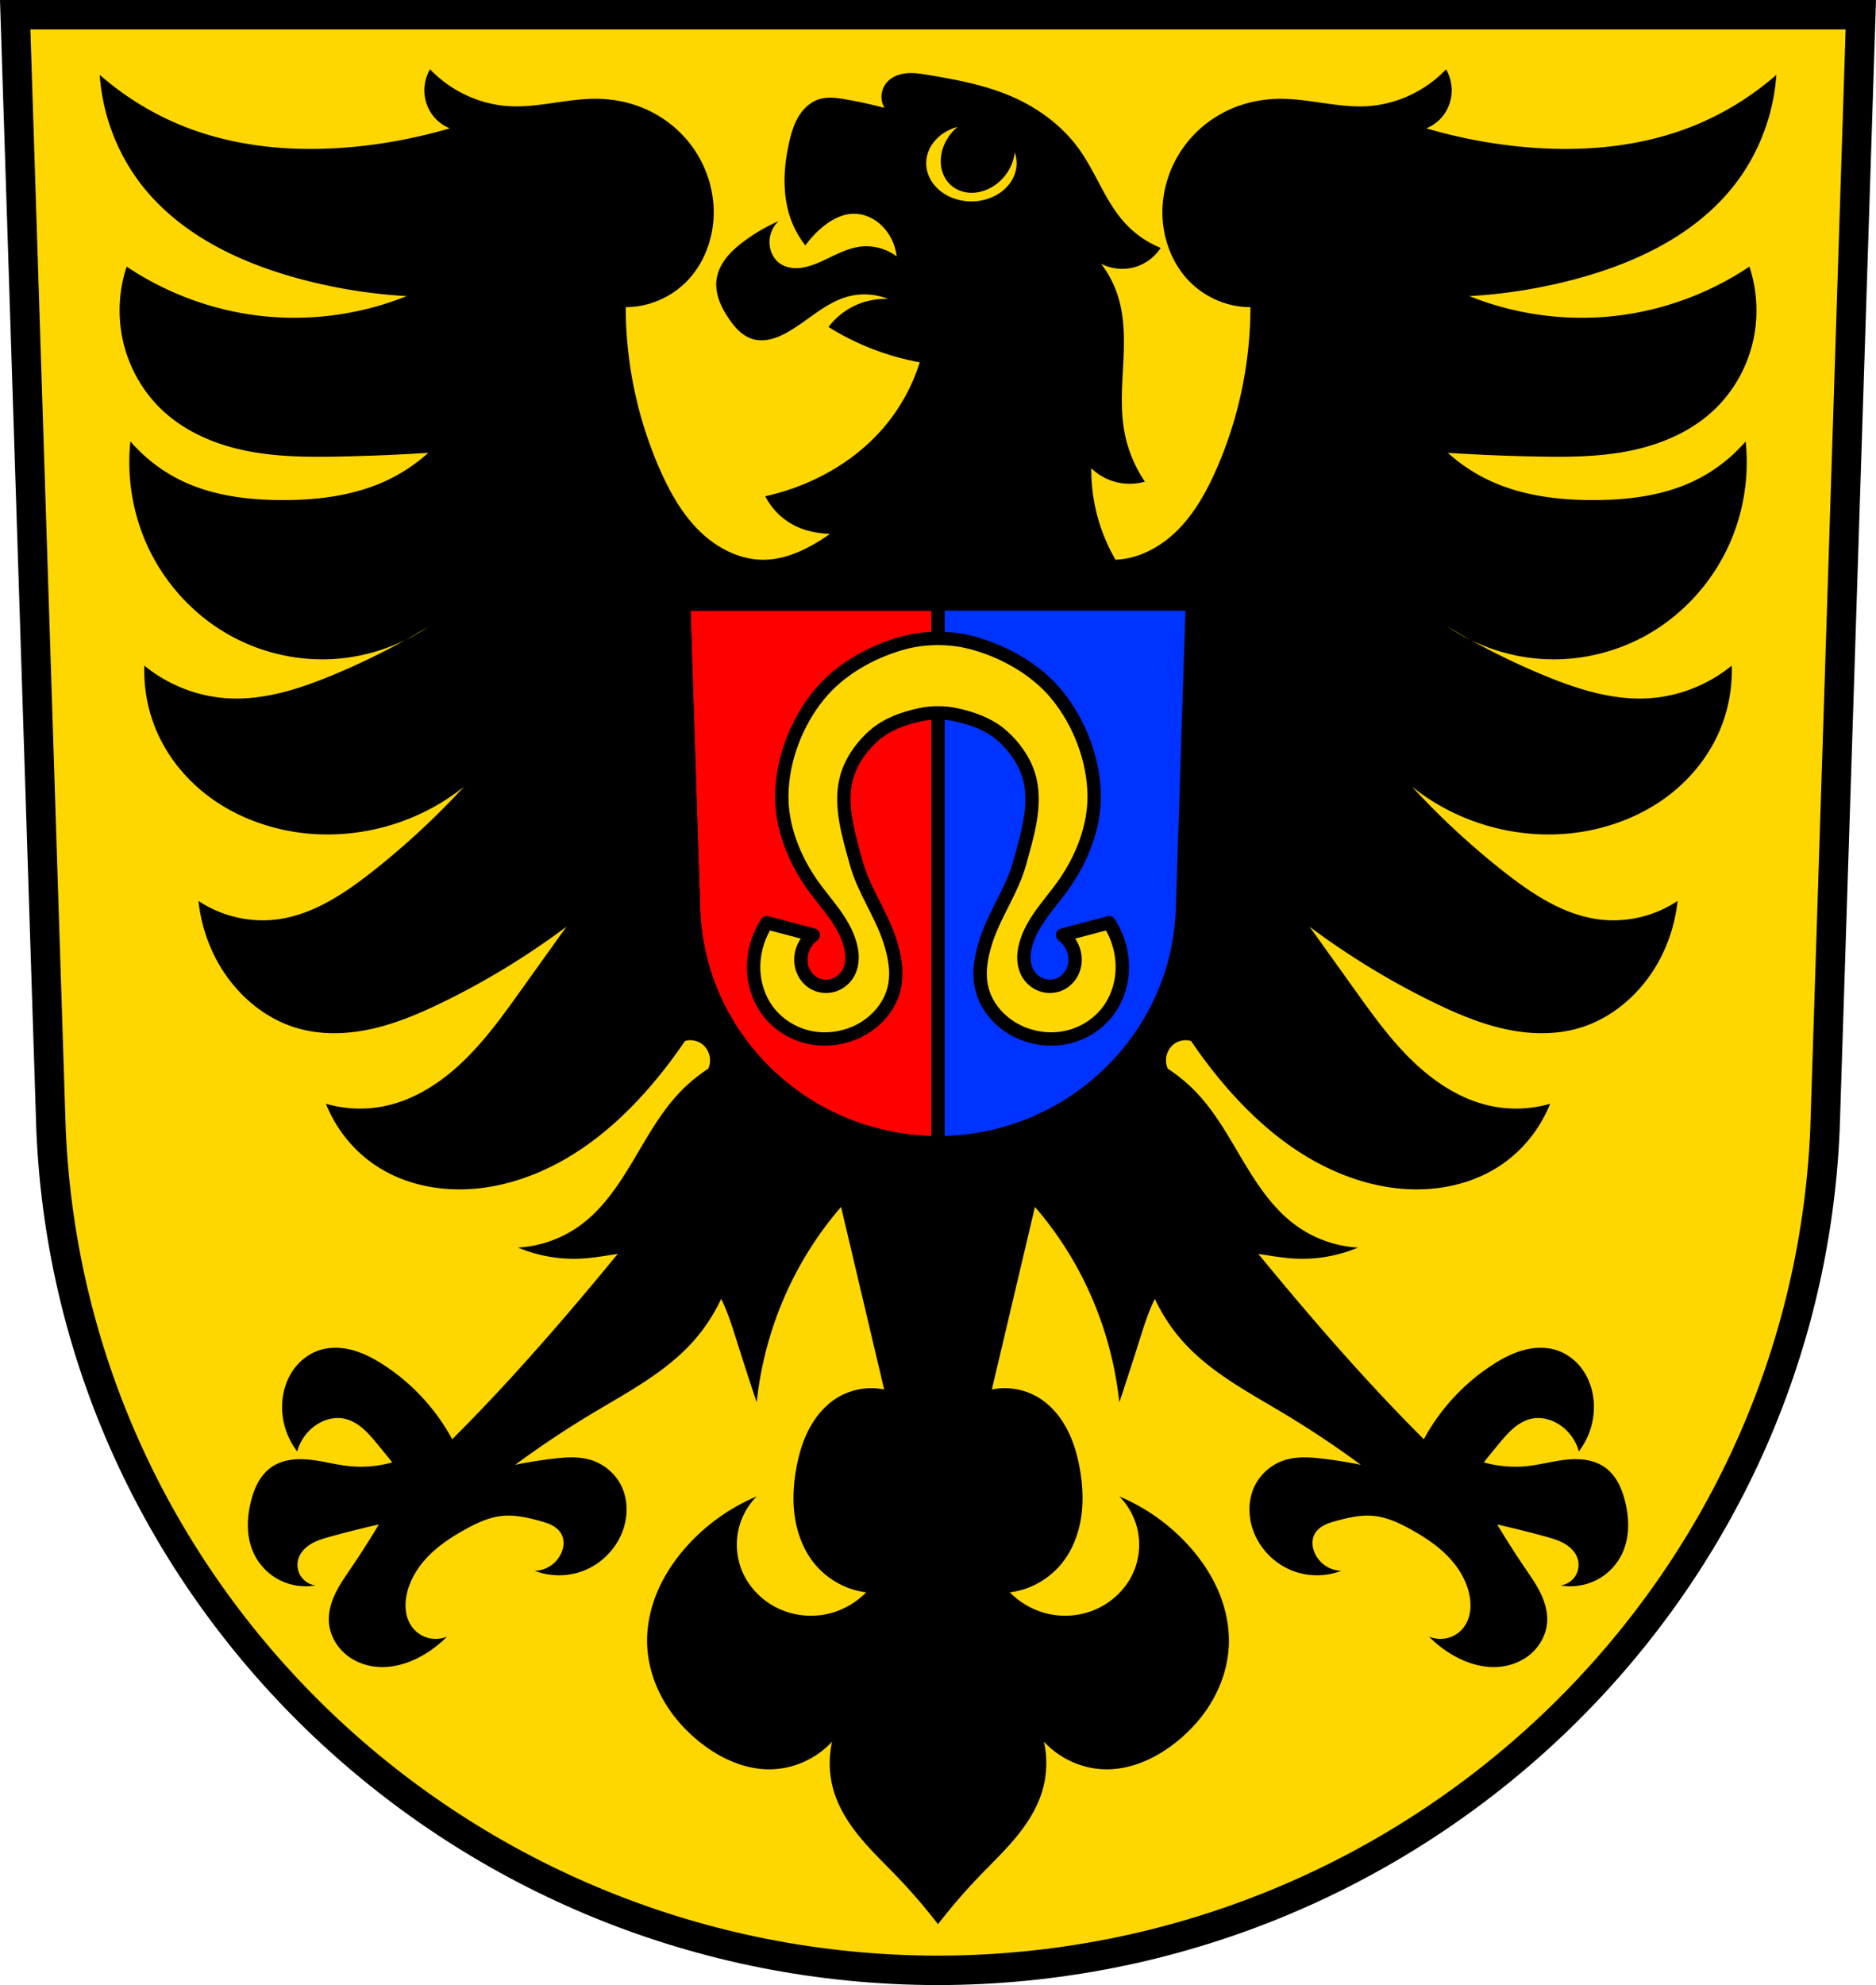
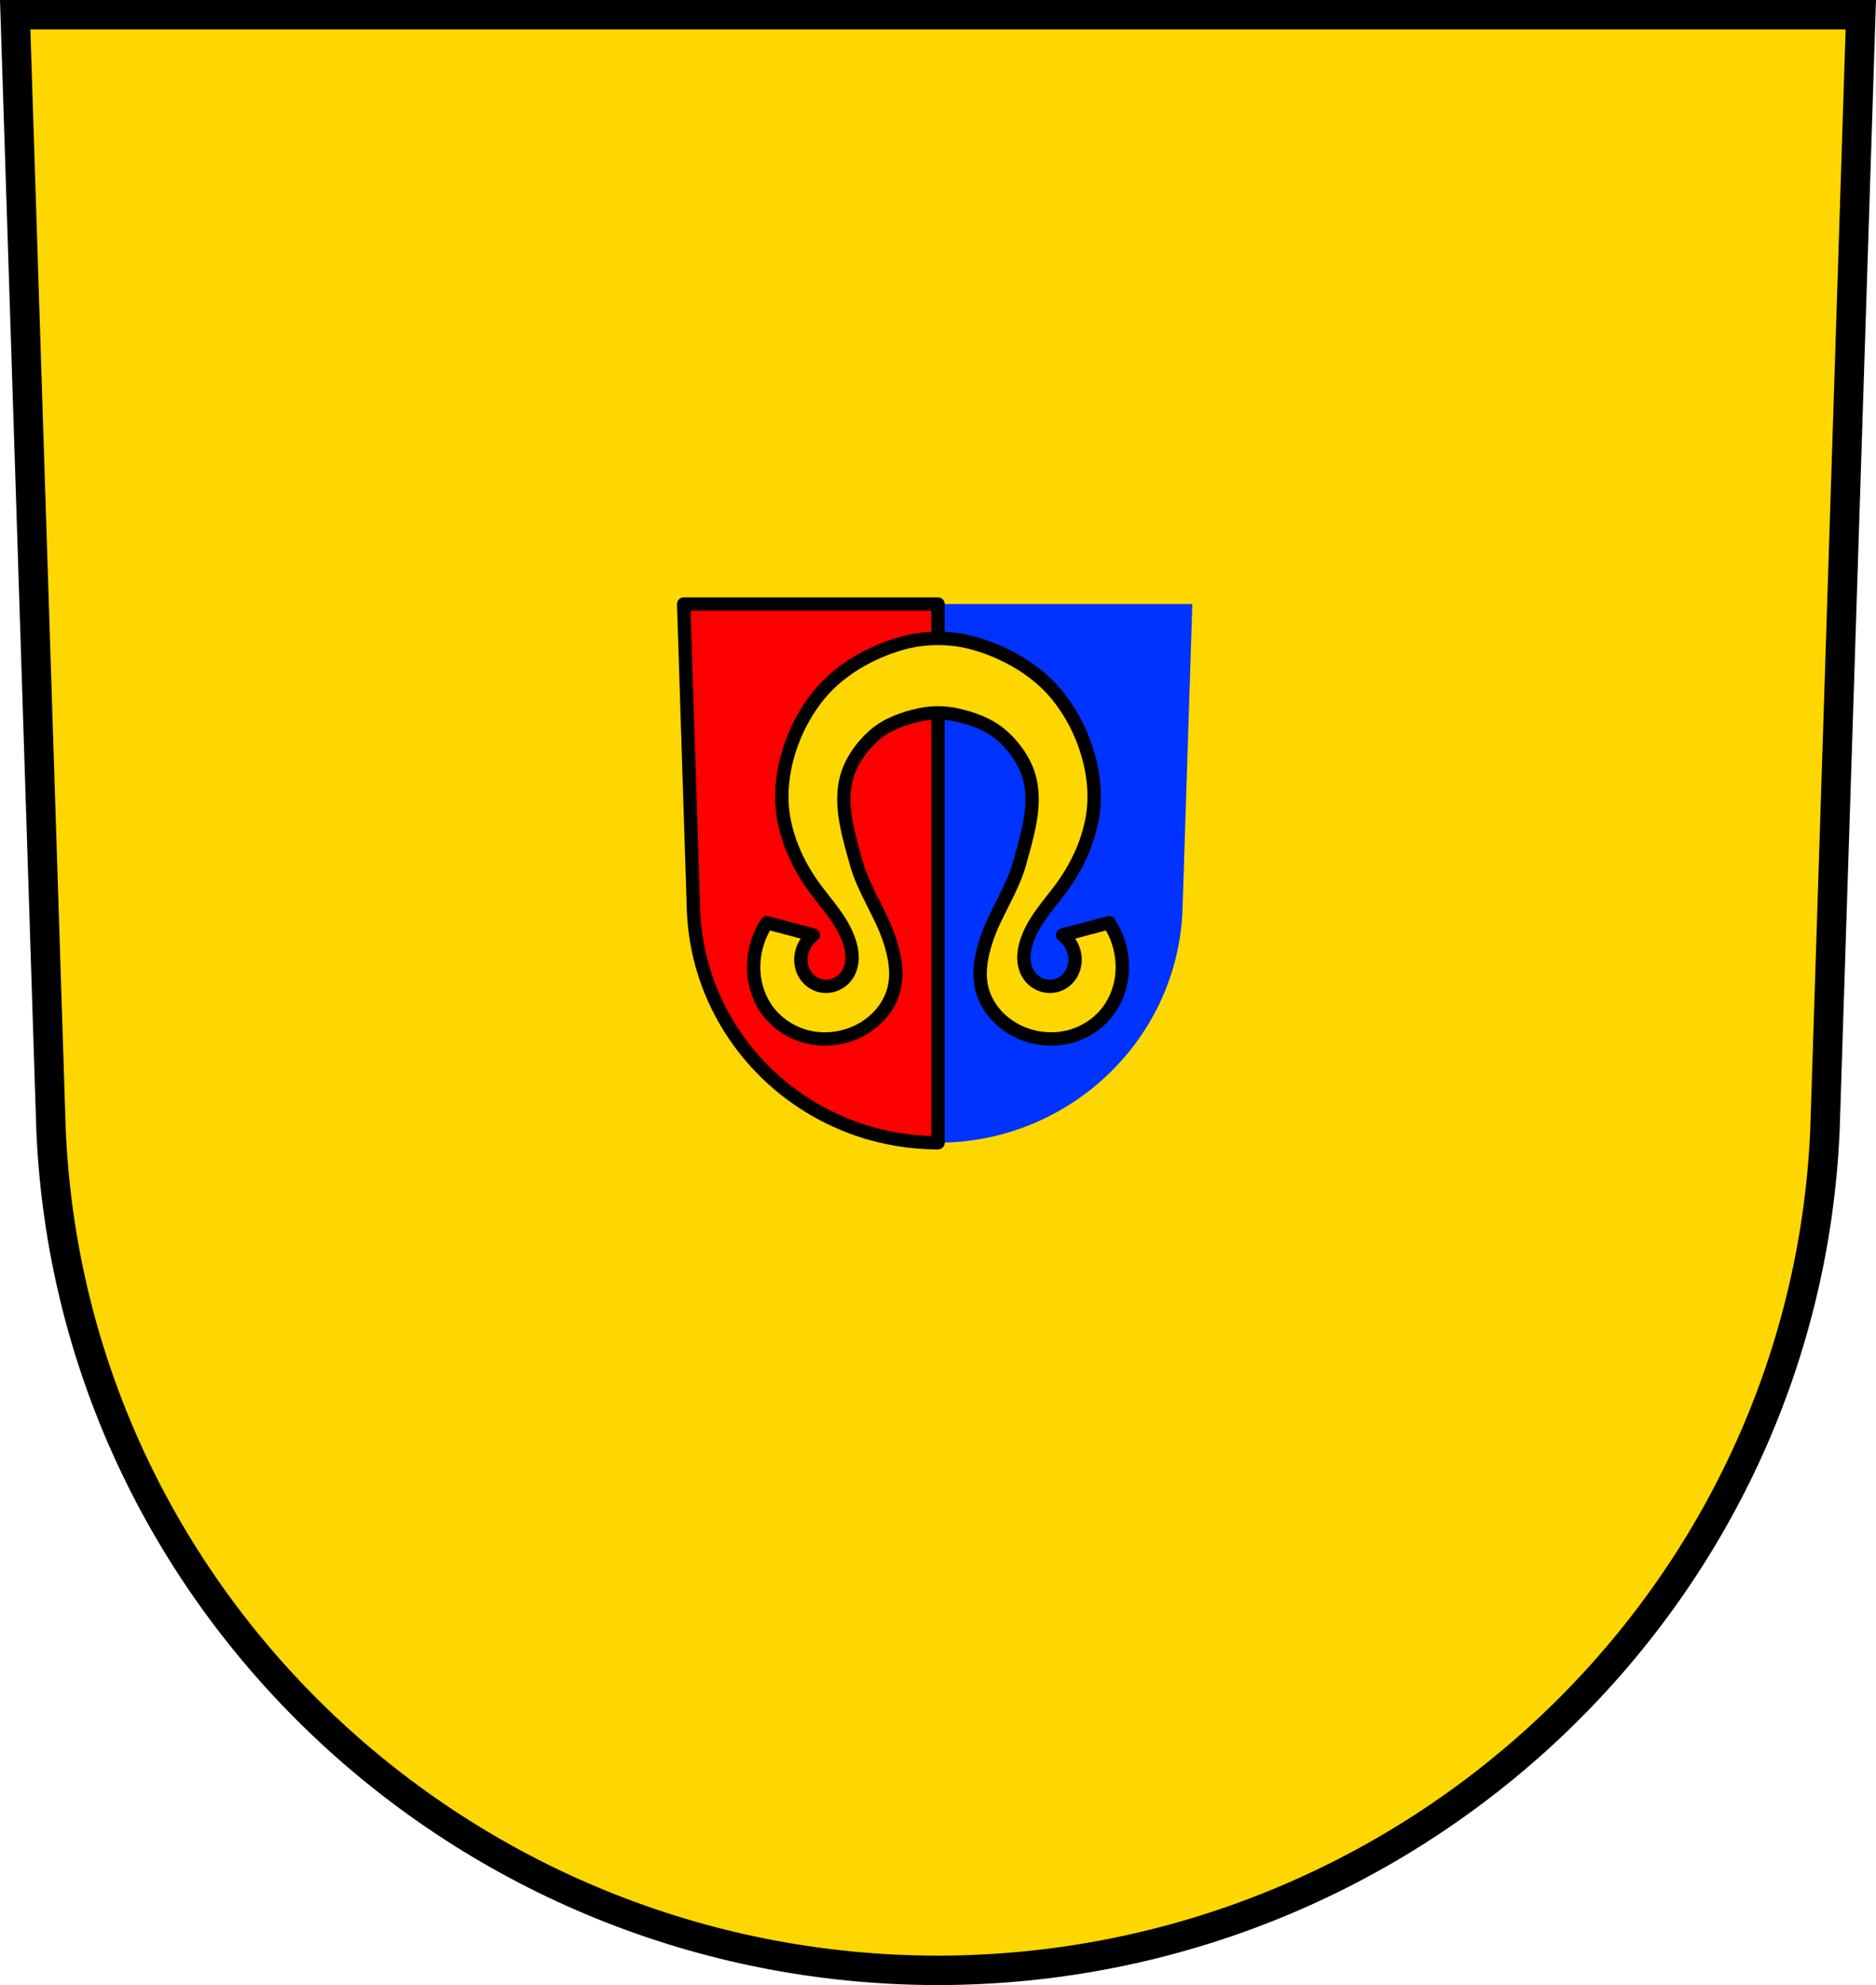
<svg xmlns="http://www.w3.org/2000/svg" width="701.33" height="741.77" viewBox="0 0 701.334 741.769">
  <g transform="translate(-13.875-26.621)">
    <g fill-rule="evenodd">
-       <path d="m19.555 32.12l13.398 416.62c7.415 175.25 153.92 314.05 331.59 314.14 177.51-.215 324.07-139.06 331.59-314.14l13.398-416.62h-344.98z" fill="#ffd700" />
+       <path d="m19.555 32.12l13.398 416.62c7.415 175.25 153.92 314.05 331.59 314.14 177.51-.215 324.07-139.06 331.59-314.14l13.398-416.62z" fill="#ffd700" />
      <path d="m19.555 32.12l13.398 416.62c7.415 175.25 153.92 314.05 331.59 314.14 177.51-.215 324.07-139.06 331.59-314.14l13.398-416.62h-344.98z" fill="none" stroke="#000" stroke-width="11" />
-       <path d="m174.63 52.52c-1.68 2.87-2.4 6.321-2.01 9.646.318 2.732 1.374 5.369 3.02 7.541 1.645 2.172 3.876 3.873 6.377 4.861-11.615 3.418-23.539 5.726-35.568 6.889-21.49 2.077-43.614.401-63.752-7.578-11.472-4.545-22.19-11.1-31.541-19.293.988 14.416 6.189 28.501 14.762 39.963 14.06 18.798 36.1 29.627 58.38 35.828 13.584 3.781 27.555 6.095 41.607 6.891-18.45 7.404-38.78 9.801-58.38 6.889-16.453-2.444-32.372-8.603-46.3-17.914-3.086 9.261-3.473 19.449-1.105 28.93 2.368 9.481 7.482 18.219 14.527 24.813 8.656 8.102 19.929 12.807 31.426 15.11 11.496 2.304 23.301 2.351 35.01 2.115 10.969-.22 21.933-.681 32.883-1.379-4.373 3.949-9.279 7.274-14.535 9.848-12.454 6.099-26.538 7.853-40.34 7.795-12.823-.054-25.895-1.678-37.486-7.309-7.198-3.496-13.698-8.5-18.982-14.615-1.341 12.728.646 25.808 5.695 37.514 6.275 14.546 17.298 26.87 30.846 34.592 11.493 6.551 24.749 9.801 37.885 9.289 9.817-.383 19.545-2.869 28.416-7.199 2.92-1.617 5.811-3.288 8.672-5.01-2.773 1.876-5.673 3.55-8.672 5.01-8.733 4.836-17.722 9.183-26.916 13.01-12.7 5.291-26.18 9.653-39.861 8.77-11.166-.721-22.09-5.03-30.844-12.182-.298 8.509 1.341 17.08 4.746 24.848 4.214 9.608 11.1 17.896 19.404 24.09 8.305 6.19 17.998 10.314 28.05 12.455 23.301 4.966 48.614-1.122 67.34-16.195-10.563 11.477-22.02 22.09-34.22 31.695-10.606 8.349-22.312 16.16-35.566 17.914-10.22 1.355-20.884-1.134-29.529-6.891.763 7.191 2.822 14.235 6.04 20.67 6.339 12.673 17.522 22.977 30.869 26.871 9.04 2.639 18.734 2.322 27.922.271 9.188-2.051 17.94-5.782 26.436-9.918 16.246-7.91 31.771-17.38 46.3-28.25-5.595 7.807-11.188 15.615-16.777 23.426-6.638 9.276-13.321 18.611-21.465 26.521-8.144 7.911-17.918 14.4-28.865 16.885-7.506 1.704-15.421 1.466-22.816-.688 3.67 9.196 10.06 17.222 18.12 22.736 11.09 7.598 24.975 10.247 38.25 8.957 13.1-1.273 25.726-6.199 36.902-13.324 11.176-7.125 20.948-16.406 29.535-26.639 4.061-4.84 7.871-9.902 11.408-15.16 2.126-.654 4.536-.242 6.342 1.082 1.806 1.324 2.966 3.532 3.053 5.809.045 1.181-.188 2.373-.672 3.445-4.174 2.712-8.02 5.961-11.408 9.646-6.779 7.365-11.645 16.316-16.811 24.951-5.165 8.635-10.847 17.214-18.754 23.279-6.959 5.339-15.484 8.499-24.16 8.957 7.411 3.113 15.491 4.534 23.488 4.133 4.638-.233 9.219-1.062 13.814-1.773-3.648 4.444-7.314 8.872-11.02 13.271-13.772 16.37-27.916 32.437-42.797 47.805-2.667 2.755-5.359 5.487-8.07 8.195-6.04-11.201-14.941-20.846-25.619-27.771-3.581-2.322-7.396-4.36-11.512-5.49-4.116-1.13-8.566-1.312-12.619.025-4.02 1.327-7.498 4.121-9.869 7.629-2.371 3.508-3.658 7.698-3.922 11.924-.405 6.486 1.623 13.09 5.596 18.236 1.1-4.076 3.746-7.714 7.285-10.02 2.94-1.913 6.565-2.906 10.02-2.277 2.563.467 4.909 1.793 6.916 3.453 2.01 1.66 3.708 3.654 5.377 5.654 2 2.403 3.977 4.83 5.918 7.283-5.31 1.495-10.907 1.962-16.391 1.367-4.917-.534-9.715-1.907-14.637-2.393-2.461-.243-4.958-.262-7.395.158-2.437.421-4.817 1.293-6.834 2.723-2.055 1.456-3.685 3.458-4.904 5.662-1.219 2.204-2.04 4.61-2.652 7.05-1.582 6.307-1.757 13.191.91 19.12 1.934 4.3 5.333 7.925 9.5 10.131 4.167 2.206 9.08 2.98 13.721 2.162-2.236-.292-4.318-1.615-5.529-3.518-1.211-1.903-1.529-4.349-.846-6.498.759-2.389 2.654-4.288 4.818-5.553 2.164-1.265 4.604-1.972 7.02-2.643 6.03-1.673 12.1-3.191 18.211-4.553-3.334 5.561-6.825 11.03-10.471 16.391-2.068 3.043-4.196 6.068-5.789 9.385-1.593 3.316-2.642 6.975-2.406 10.646.298 4.647 2.709 9.06 6.27 12.06 3.561 3 8.198 4.614 12.852 4.783 5.4.196 10.75-1.485 15.48-4.098 3.52-1.944 6.752-4.405 9.561-7.283-2.164.916-4.627 1.107-6.906.537-2.28-.57-4.363-1.898-5.842-3.725-1.405-1.736-2.252-3.886-2.586-6.094-.333-2.208-.166-4.473.311-6.654 1.196-5.469 4.321-10.387 8.266-14.359 3.944-3.972 8.689-7.06 13.588-9.771 4.273-2.363 8.803-4.493 13.658-5.01 4.746-.504 9.509.564 14.11 1.82 1.591.434 3.19.897 4.648 1.668 1.458.771 2.781 1.881 3.547 3.342.546 1.042.789 2.23.766 3.406-.024 1.176-.309 2.338-.766 3.422-.829 1.968-2.235 3.689-4 4.893-1.765 1.203-3.88 1.885-6.02 1.938 5.795 2.23 12.416 2.23 18.211 0 6.601-2.539 12.03-7.97 14.57-14.57 2.134-5.542 2.202-11.99-.455-17.301-2.279-4.556-6.508-8.08-11.383-9.561-4.538-1.376-9.405-1.018-14.11-.455-4.733.566-9.444 1.324-14.12 2.275 9.253-6.821 18.828-13.204 28.684-19.12 13.12-7.877 26.991-15.13 37.33-26.406 4.481-4.886 8.181-10.475 10.992-16.479 2.494 5.074 4.189 10.536 5.895 15.953 2.394 7.602 4.854 15.18 7.381 22.736 1.885-17.889 7.405-35.37 16.11-50.986 4.384-7.871 9.565-15.272 15.434-22.05l16.11 68.21c-6.17-1.28-12.805-.018-18.12 3.445-4.268 2.782-7.634 6.884-10.02 11.459-2.388 4.575-3.834 9.617-4.742 14.723-1.052 5.911-1.398 11.996-.525 17.938.873 5.942 3 11.746 6.564 16.514 4.824 6.454 12.261 10.781 20.13 11.713-3.943 4.02-9.02 6.86-14.453 8.07-5.433 1.213-11.202.796-16.416-1.184-7.107-2.699-13.172-8.444-15.877-15.711-1.697-4.559-2.062-9.63-1.037-14.396 1.025-4.766 3.438-9.208 6.848-12.609-9.61 4.02-18.369 10.175-25.502 17.914-4.71 5.11-8.73 10.935-11.498 17.371-2.768 6.436-4.263 13.496-3.938 20.523.326 7.04 2.479 13.952 5.918 20.06 3.439 6.104 8.144 11.415 13.545 15.771 7.665 6.183 17.1 10.541 26.842 10.334 8.531-.182 16.937-3.987 22.818-10.334-1.384 6.116-1.151 12.61.67 18.604 1.946 6.404 5.628 12.12 9.861 17.234 4.233 5.11 9.04 9.682 13.627 14.459 5.454 5.68 10.61 11.663 15.436 17.914 4.825-6.251 9.981-12.234 15.436-17.914 4.588-4.777 9.394-9.349 13.627-14.459 4.233-5.11 7.916-10.83 9.861-17.234 1.821-5.994 2.054-12.488.67-18.604 5.882 6.347 14.287 10.152 22.818 10.334 9.746.207 19.18-4.151 26.842-10.334 5.401-4.357 10.11-9.667 13.545-15.771 3.439-6.104 5.59-13.01 5.916-20.06.325-7.03-1.167-14.09-3.936-20.523-2.768-6.436-6.79-12.261-11.5-17.371-7.133-7.739-15.89-13.892-25.5-17.914 3.41 3.401 5.822 7.843 6.848 12.609 1.025 4.766.66 9.837-1.037 14.396-2.705 7.267-8.77 13.01-15.877 15.711-5.214 1.98-10.983 2.396-16.416 1.184-5.433-1.213-10.51-4.048-14.453-8.07 7.872-.932 15.309-5.259 20.13-11.713 3.563-4.767 5.691-10.572 6.564-16.514.873-5.942.527-12.03-.525-17.938-.909-5.106-2.357-10.148-4.744-14.723-2.388-4.575-5.752-8.677-10.02-11.459-5.314-3.464-11.949-4.725-18.12-3.445l16.11-68.21c5.869 6.775 11.05 14.176 15.434 22.05 8.7 15.62 14.222 33.1 16.11 50.986 2.527-7.556 4.987-15.13 7.381-22.736 1.706-5.417 3.401-10.879 5.895-15.953 2.812 6 6.511 11.592 10.992 16.479 10.343 11.278 24.21 18.529 37.33 26.406 9.855 5.917 19.431 12.3 28.684 19.12-4.671-.951-9.38-1.71-14.11-2.275-4.709-.563-9.575-.921-14.11.455-4.875 1.478-9.104 5-11.383 9.561-2.657 5.311-2.589 11.758-.455 17.301 2.541 6.6 7.968 12.03 14.568 14.57 5.795 2.23 12.416 2.23 18.211 0-2.135-.052-4.251-.734-6.02-1.938-1.765-1.203-3.171-2.924-4-4.893-.456-1.084-.74-2.246-.764-3.422-.024-1.176.218-2.365.764-3.406.765-1.461 2.091-2.571 3.549-3.342 1.458-.771 3.055-1.234 4.646-1.668 4.604-1.256 9.368-2.324 14.11-1.82 4.855.515 9.387 2.645 13.66 5.01 4.899 2.709 9.643 5.8 13.588 9.771 3.944 3.972 7.07 8.891 8.266 14.359.477 2.181.642 4.447.309 6.654-.333 2.208-1.181 4.358-2.586 6.094-1.478 1.827-3.56 3.155-5.84 3.725-2.28.57-4.744.379-6.908-.537 2.808 2.878 6.04 5.339 9.563 7.283 4.73 2.612 10.08 4.294 15.479 4.098 4.653-.169 9.293-1.782 12.854-4.783 3.561-3 5.971-7.416 6.27-12.06.236-3.672-.813-7.33-2.406-10.646-1.593-3.316-3.721-6.342-5.789-9.385-3.645-5.363-7.139-10.829-10.473-16.391 6.108 1.362 12.183 2.88 18.213 4.553 2.416.67 4.853 1.377 7.02 2.643 2.164 1.265 4.059 3.163 4.818 5.553.683 2.149.365 4.595-.846 6.498-1.211 1.903-3.291 3.226-5.527 3.518 4.644.818 9.552.044 13.719-2.162 4.167-2.206 7.566-5.831 9.5-10.131 2.668-5.93 2.495-12.814.912-19.12-.613-2.443-1.433-4.849-2.652-7.05-1.219-2.204-2.852-4.206-4.906-5.662-2.02-1.43-4.397-2.302-6.834-2.723-2.437-.421-4.934-.401-7.395-.158-4.922.486-9.72 1.859-14.637 2.393-5.484.595-11.08.127-16.391-1.367 1.941-2.454 3.916-4.881 5.92-7.283 1.669-2 3.37-3.994 5.377-5.654 2.01-1.66 4.352-2.986 6.914-3.453 3.45-.629 7.078.365 10.02 2.277 3.539 2.302 6.185 5.94 7.285 10.02 3.973-5.142 5.999-11.751 5.594-18.236-.264-4.225-1.551-8.416-3.922-11.924-2.371-3.508-5.847-6.302-9.867-7.629-4.053-1.337-8.506-1.155-12.621-.025-4.116 1.13-7.929 3.168-11.51 5.49-10.678 6.926-19.576 16.571-25.619 27.771-2.714-2.709-5.405-5.441-8.07-8.195-14.881-15.368-29.03-31.435-42.797-47.805-3.702-4.4-7.369-8.829-11.02-13.273 4.596.711 9.177 1.543 13.816 1.775 7.998.401 16.08-1.02 23.488-4.133-8.676-.458-17.201-3.618-24.16-8.957-7.907-6.07-13.589-14.645-18.754-23.279-5.165-8.635-10.03-17.586-16.813-24.951-3.392-3.686-7.236-6.935-11.41-9.646-.484-1.073-.713-2.264-.668-3.445.087-2.277 1.247-4.484 3.053-5.809 1.806-1.324 4.214-1.736 6.34-1.082 3.537 5.256 7.349 10.318 11.41 15.16 8.587 10.233 18.359 19.514 29.535 26.639 11.176 7.125 23.806 12.05 36.902 13.324 13.277 1.29 27.16-1.359 38.25-8.957 8.05-5.515 14.447-13.541 18.12-22.736-7.395 2.154-15.311 2.391-22.816.688-10.947-2.485-20.723-8.974-28.867-16.885-8.144-7.911-14.827-17.245-21.465-26.521-5.589-7.811-11.18-15.619-16.775-23.426 14.534 10.868 30.06 20.338 46.3 28.25 8.496 4.136 17.25 7.867 26.438 9.918 9.188 2.051 18.878 2.367 27.922-.271 13.347-3.894 24.53-14.198 30.869-26.871 3.219-6.435 5.276-13.479 6.04-20.67-8.646 5.757-19.307 8.246-29.527 6.891-13.254-1.757-24.961-9.565-35.566-17.914-12.205-9.608-23.661-20.22-34.22-31.695 18.73 15.07 44.04 21.16 67.34 16.195 10.05-2.142 19.741-6.265 28.05-12.455 8.305-6.19 15.19-14.478 19.404-24.09 3.405-7.764 5.04-16.338 4.746-24.848-8.758 7.147-19.678 11.461-30.844 12.182-13.679.883-27.16-3.478-39.861-8.77-9.194-3.83-18.18-8.178-26.916-13.01-2.999-1.464-5.901-3.137-8.674-5.01 2.861 1.725 5.754 3.397 8.674 5.01 8.871 4.33 18.599 6.816 28.416 7.199 13.14.512 26.392-2.738 37.885-9.289 13.547-7.722 24.569-20.05 30.844-34.592 5.05-11.705 7.04-24.786 5.697-37.514-5.284 6.115-11.785 11.12-18.982 14.615-11.591 5.63-24.666 7.254-37.488 7.309-13.798.058-27.88-1.696-40.33-7.795-5.256-2.574-10.163-5.899-14.535-9.848 10.95.698 21.912 1.158 32.881 1.379 11.711.235 23.517.189 35.01-2.115 11.496-2.304 22.767-7.01 31.424-15.11 7.05-6.594 12.162-15.332 14.529-24.813 2.368-9.481 1.978-19.669-1.107-28.93-13.933 9.311-29.85 15.47-46.3 17.914-19.605 2.913-39.935.515-58.38-6.889 14.05-.796 28.02-3.11 41.605-6.891 22.28-6.201 44.33-17.03 58.38-35.828 8.573-11.462 13.776-25.547 14.764-39.963-9.355 8.194-20.07 14.748-31.541 19.293-20.14 7.979-42.26 9.655-63.752 7.578-12.03-1.163-23.954-3.471-35.568-6.889 2.501-.989 4.732-2.689 6.377-4.861 1.645-2.172 2.702-4.809 3.02-7.541.387-3.325-.334-6.776-2.01-9.646-7.732 8.123-18.482 13.14-29.527 13.779-10.996.638-21.871-2.885-32.883-2.756-6.45.076-12.904 1.428-18.791 4.135-7.05 3.239-13.245 8.435-17.643 14.949-4.398 6.514-6.969 14.333-7.188 22.256-.272 9.865 3.25 19.913 10.07 26.871 5.985 6.109 14.377 9.657 22.816 9.646-.016 20.832-4.393 41.65-12.75 60.63-3.706 8.419-8.276 16.6-14.777 22.988-6.203 6.095-14.361 10.434-22.912 10.746-3.602-6.227-6.22-13.02-7.666-20.07-.951-4.635-1.41-9.37-1.365-14.1 2.415 2.34 5.411 4.075 8.643 5 3.691 1.061 7.682 1.061 11.373 0-3.884-5.729-6.538-12.288-7.732-19.11-1.447-8.259-.762-16.721-.34-25.1.423-8.374.554-16.937-1.936-24.943-1.377-4.427-3.544-8.605-6.369-12.281 3.738 1.947 8.209 2.442 12.283 1.363 4.08-1.08 7.723-3.729 10.01-7.277-4.992-2.02-9.531-5.148-13.191-9.1-7.425-8.01-10.924-18.871-17.287-27.748-6.442-8.988-15.736-15.726-25.928-20.02-9.644-4.059-20.03-5.999-30.348-7.732-2.726-.458-5.49-.905-8.242-.648-1.376.128-2.742.433-4.01.984-1.268.551-2.436 1.352-3.346 2.393-1.124 1.286-1.832 2.929-1.994 4.629-.162 1.7.222 3.449 1.084 4.924-4.802-1.274-9.661-2.338-14.557-3.186-3.321-.575-6.802-1.041-10.01 0-3.227 1.048-5.835 3.553-7.58 6.463-1.745 2.91-2.711 6.218-3.467 9.525-2.261 9.893-2.741 20.54 1.041 29.957 1.245 3.1 2.936 6.02 5 8.643 1.819-2.535 3.964-4.835 6.367-6.824 3.25-2.689 7.157-4.861 11.373-5 2.62-.088 5.244.628 7.52 1.93 2.275 1.302 4.204 3.176 5.672 5.348 1.736 2.568 2.839 5.562 3.184 8.643-3.849-2.915-8.858-4.25-13.646-3.639-3.154.402-6.149 1.601-9.03 2.939-2.884 1.339-5.706 2.834-8.707 3.885-2.1.736-4.306 1.251-6.531 1.199-2.225-.052-4.478-.705-6.205-2.109-1.667-1.356-2.76-3.353-3.186-5.459-.362-1.792-.259-3.674.295-5.416.554-1.742 1.56-3.339 2.891-4.592-4.676 2.058-9.114 4.658-13.193 7.732-2.364 1.782-4.624 3.741-6.439 6.08-1.815 2.339-3.176 5.087-3.568 8.02-.345 2.577.066 5.221.928 7.674.862 2.453 2.165 4.73 3.623 6.883 1.139 1.683 2.385 3.308 3.883 4.682 1.497 1.374 3.261 2.495 5.215 3.053 2.054.586 4.256.532 6.34.066 2.084-.465 4.061-1.329 5.941-2.342 3.968-2.136 7.533-4.932 11.232-7.506 3.699-2.574 7.616-4.965 11.967-6.141 4.925-1.331 10.283-1.01 15.01.91-3.713-.17-7.461.453-10.918 1.818-4.484 1.771-8.464 4.798-11.371 8.645 3.225 2.01 6.569 3.837 10.01 5.459 7.655 3.611 15.782 6.217 24.11 7.732-2.814 9-7.491 17.419-13.648 24.564-6.979 8.099-15.813 14.523-25.473 19.11-5.948 2.822-12.219 4.964-18.65 6.369 2.524 4.968 6.763 9.04 11.826 11.371 3.877 1.782 8.091 2.516 12.373 2.725-.968.666-1.941 1.322-2.93 1.955-6.59 4.218-13.987 7.61-21.752 7.684-8.998.085-17.644-4.386-24.14-10.773-6.501-6.388-11.07-14.57-14.777-22.988-8.357-18.983-12.734-39.801-12.75-60.63 8.439.011 16.831-3.537 22.816-9.646 6.817-6.958 10.339-17.01 10.07-26.871-.219-7.923-2.789-15.742-7.188-22.256-4.398-6.514-10.599-11.71-17.645-14.949-5.887-2.706-12.339-4.059-18.789-4.135-11.01-.129-21.887 3.393-32.883 2.756-11.04-.64-21.795-5.657-29.527-13.779m197.201 21.525a12.799 15.154 40.833 0 0 -2.125 2.082 12.799 15.154 40.833 0 0 -.207 19.83 12.799 15.154 40.833 0 0 19.592 -3.113 12.799 15.154 40.833 0 0 4.082 -9.305 16.894 14.273 0 0 1 .717 4.078 16.894 14.273 0 0 1 -16.893 14.273 16.894 14.273 0 0 1 -16.895 -14.273 16.894 14.273 0 0 1 11.729 -13.572" />
      <path d="m269.46 252.33l3.692 114.76c2.044 48.27 42.42 86.51 91.39 86.53 48.921-.059 89.31-38.31 91.39-86.53l3.692-114.76h-95.08z" fill="#03f" />
    </g>
    <g stroke="#000" stroke-linejoin="round" stroke-width="5">
      <path d="m255.59 225.71l3.691 114.76c2.044 48.27 42.42 86.51 91.39 86.53 0 0 0 0 .002 0v-201.29h-95.08z" transform="translate(13.875 26.621)" fill="#f00" stroke-linecap="round" />
      <g fill-rule="evenodd">
-         <path d="m269.46 252.33l3.692 114.76c2.044 48.27 42.42 86.51 91.39 86.53 48.921-.059 89.31-38.31 91.39-86.53l3.692-114.76h-95.08z" fill="none" />
        <path d="m350.7 267.09c-11.645 3.358-23.15 9.943-30.777 19.357-8.366 10.321-13.63 24.12-13.779 37.4-.132 11.792 4.568 23.694 11.482 33.463 2.558 3.615 5.463 6.975 8.05 10.566 2.592 3.591 4.893 7.47 6.05 11.744.47 1.734.749 3.531.684 5.326-.065 1.796-.483 3.593-1.34 5.172-1.125 2.073-3.02 3.726-5.238 4.521-2.221.795-4.751.716-6.9-.256-1.932-.873-3.526-2.442-4.498-4.326-.972-1.884-1.327-4.067-1.078-6.172.368-3.104 2.071-6.03 4.592-7.875l-17.387-4.594c-2.994 4.569-4.715 9.962-4.922 15.42-.228 6.02 1.424 12.153 4.922 17.06 3.595 5.04 9.08 8.674 15.09 10.17 6.922 1.722 14.485.606 20.668-2.951 5.691-3.274 10.256-8.712 11.811-15.09 1.448-5.945.261-12.228-1.641-18.04-3.267-9.996-9.743-18.803-12.516-28.941-2.727-9.972-6.142-20.681-3.887-30.77 1.469-6.572 5.723-12.664 10.826-17.06 4.712-4.058 10.976-6.261 17.06-7.547 4.28-.904 8.843-.904 13.12 0 6.083 1.286 12.347 3.49 17.06 7.547 5.104 4.395 9.359 10.486 10.828 17.06 2.255 10.09-1.162 20.798-3.889 30.77-2.772 10.138-9.248 18.946-12.516 28.941-1.901 5.817-3.089 12.1-1.641 18.04 1.554 6.38 6.119 11.817 11.811 15.09 6.182 3.557 13.746 4.673 20.668 2.951 6.01-1.496 11.496-5.125 15.09-10.17 3.498-4.908 5.15-11.04 4.922-17.06-.206-5.458-1.928-10.851-4.922-15.42l-17.387 4.594c2.521 1.848 4.224 4.771 4.592 7.875.249 2.105-.106 4.288-1.078 6.172-.972 1.884-2.566 3.453-4.498 4.326-2.15.971-4.68 1.051-6.9.256-2.221-.795-4.113-2.448-5.238-4.521-.857-1.579-1.275-3.376-1.34-5.172-.065-1.796.213-3.592.684-5.326 1.159-4.274 3.461-8.153 6.05-11.744 2.592-3.591 5.496-6.952 8.05-10.566 6.914-9.769 11.615-21.671 11.482-33.463-.149-13.285-5.413-27.08-13.779-37.4-7.632-9.415-19.13-16-30.777-19.357-8.867-2.557-18.817-2.557-27.684 0z" fill="#ffd700" />
      </g>
    </g>
  </g>
</svg>